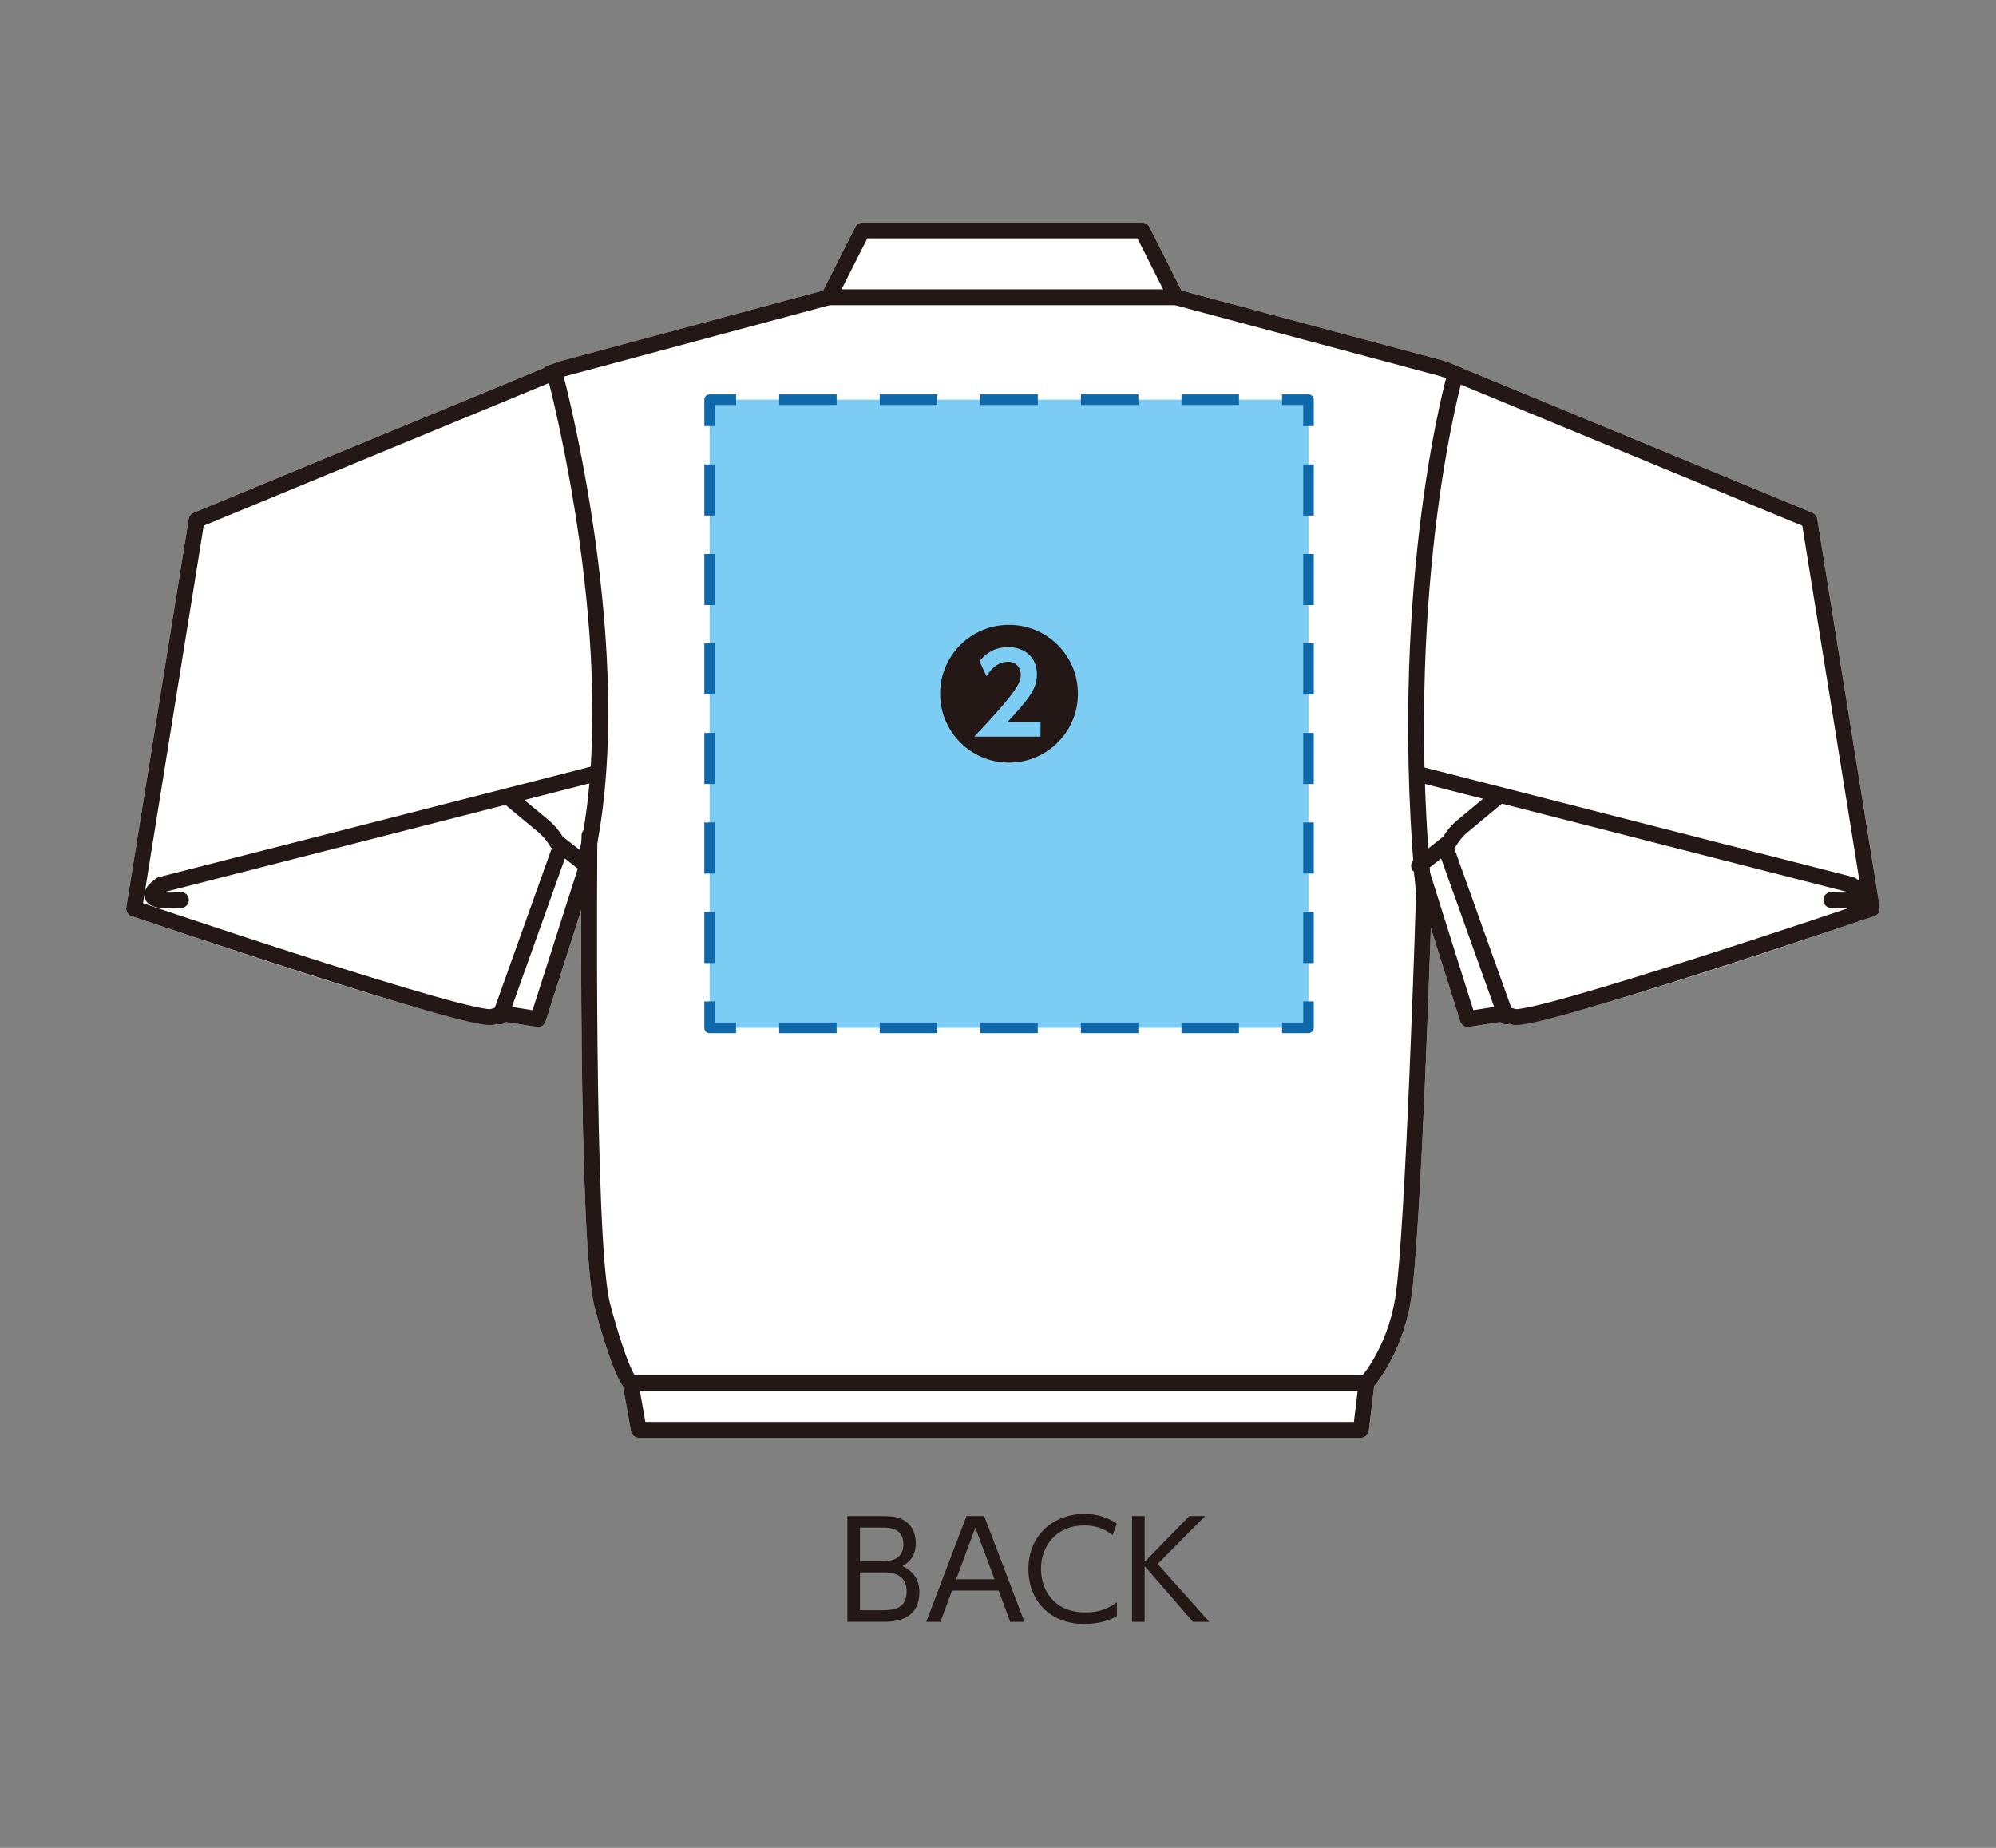
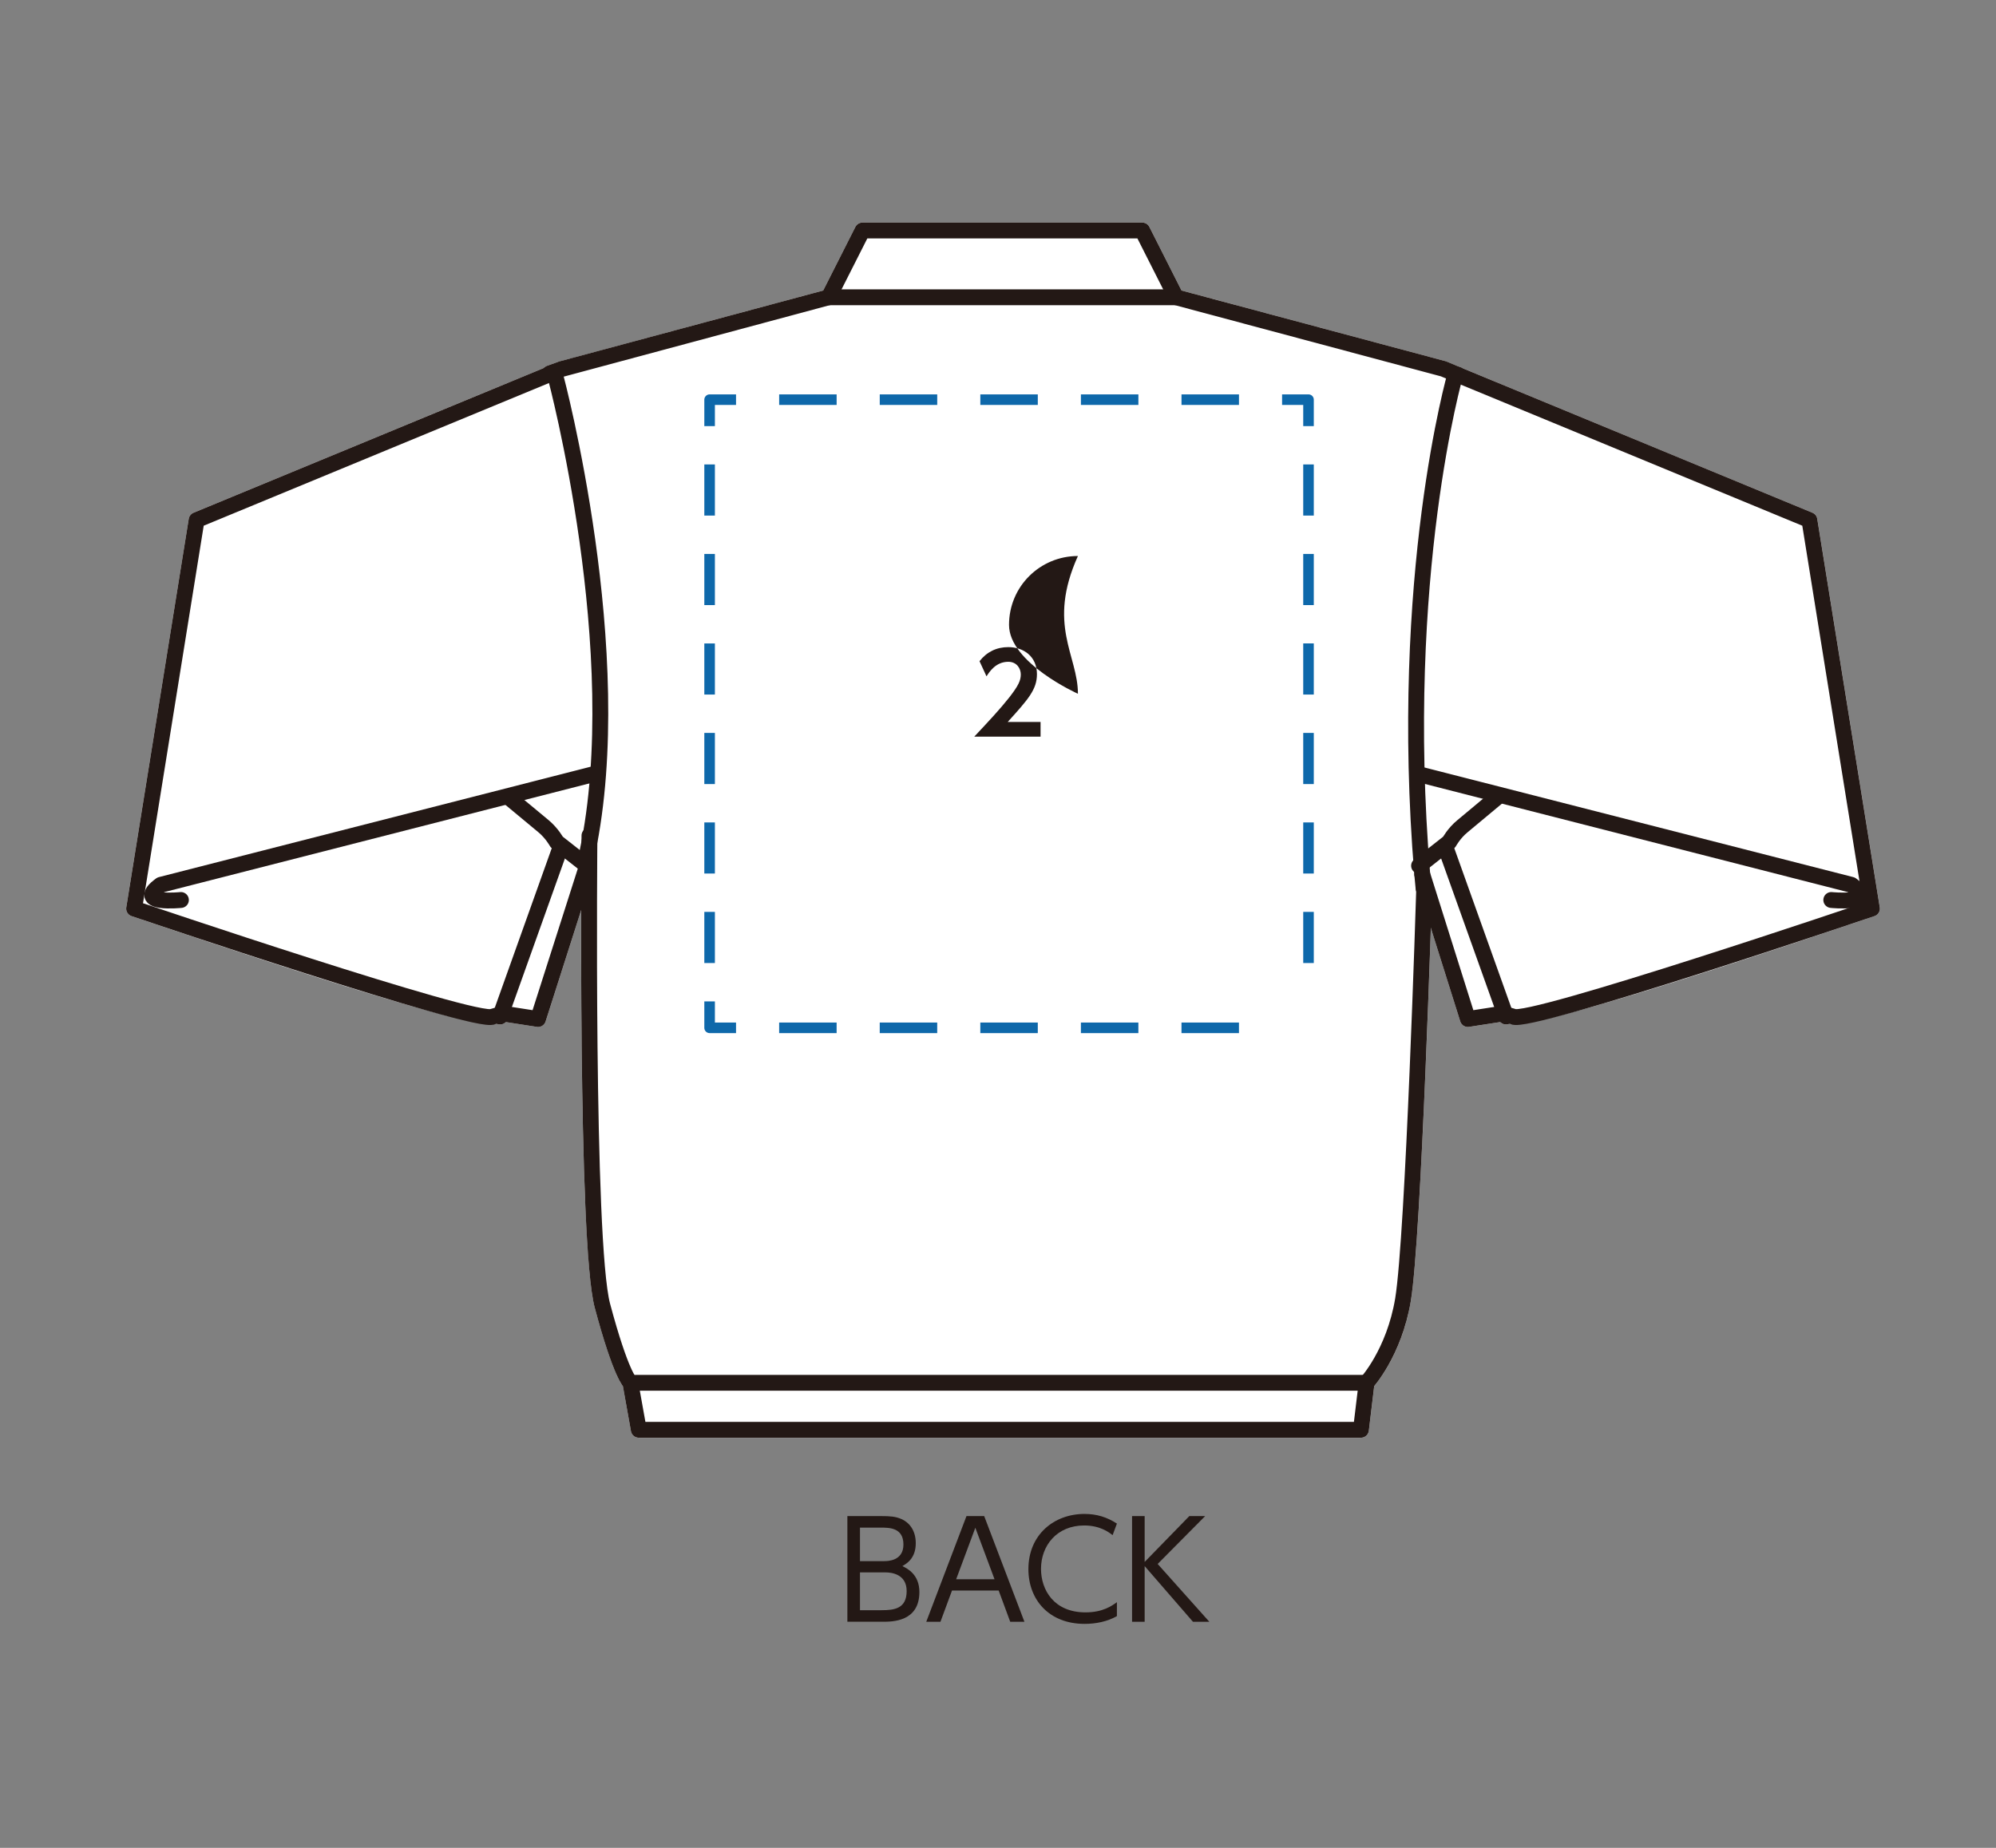
<svg xmlns="http://www.w3.org/2000/svg" version="1.1" id="レイヤー_1" x="0px" y="0px" width="270px" height="250px" viewBox="0 0 270 250" enable-background="new 0 0 270 250" xml:space="preserve">
  <rect x="0" y="0" width="270" height="250" fill="#808080" stroke="none" />
  <rect fill="none" width="270" height="250" />
  <g>
    <path fill="#231815" d="M119.159,205.114c1.253,0,1.978,0.055,2.776,0.399c0.962,0.417,1.941,1.432,1.941,3.267   c0,2.048-1.216,2.754-1.813,3.1c0.636,0.311,2.303,1.107,2.303,3.503c0,4.026-3.646,4.026-4.971,4.026h-4.77v-14.295H119.159z    M116.33,206.674v4.536h3.229c0.488,0,2.648,0,2.648-2.248c0-2.288-1.904-2.288-3.084-2.288H116.33z M116.33,212.732v5.115h2.92   c1.706,0,3.394-0.198,3.394-2.592c0-2.32-2.105-2.523-2.866-2.523H116.33z" />
    <path fill="#231815" d="M128.779,215.185l-1.562,4.225h-1.921l5.44-14.295h2.396l5.442,14.295h-1.922l-1.562-4.225H128.779z    M134.53,213.657l-2.596-6.965l-2.593,6.965H134.53z" />
    <path fill="#231815" d="M151.086,218.648c-1.306,0.742-2.85,1.05-4.372,1.05c-4.825,0-7.602-3.282-7.602-7.398   c0-4.684,3.484-7.477,7.583-7.477c1.632,0,3.028,0.419,4.391,1.306l-0.582,1.562c-0.47-0.362-1.669-1.307-3.845-1.307   c-3.683,0-5.841,2.703-5.841,5.876c0,2.814,1.723,5.881,6.021,5.881c2.359,0,3.593-0.907,4.246-1.378V218.648z" />
    <path fill="#231815" d="M154.839,211.317l6.041-6.203h2.142l-6.423,6.476l6.985,7.819h-2.215l-6.53-7.529v7.529h-1.704v-14.295   h1.704V211.317z" />
  </g>
  <path fill="#FFFFFF" d="M245.172,69.37l-47.566-19.655l-2.069-0.852l-35.711-9.56l-4.35-8.599c-0.182-0.363-0.552-0.592-0.957-0.592  h-37.855c-0.408,0-0.777,0.229-0.959,0.592l-4.35,8.599l-35.877,9.652l-0.205,0.075c-0.251,0.09-0.682,0.239-1.27,0.462  c-0.167,0.064-0.309,0.161-0.422,0.285L26.182,69.37c-0.345,0.145-0.591,0.454-0.649,0.821l-8.453,52.563  c-0.082,0.517,0.221,1.02,0.716,1.188C47.718,134.083,64.226,139,66.962,138.536l0.01,0.031l0.212-0.064  c0.032,0.016,0.063,0.029,0.096,0.043c0.415,0.145,0.853,0.025,1.139-0.273l4.2,0.654c0.507,0.084,1.025-0.23,1.187-0.732  l4.805-15.034c-0.033,16.377,0.134,47.355,1.841,53.767c1.481,5.538,2.842,9.318,3.812,10.625l1.088,6.076  c0.092,0.514,0.536,0.884,1.057,0.884h97.691c0.544,0,1.002-0.405,1.064-0.942l0.727-6.034c0.876-1.056,3.87-5.042,4.955-11.523  c1.16-7.052,2.299-38.206,2.706-50.466l3.981,12.643c0.16,0.508,0.655,0.822,1.188,0.738l4.225-0.654  c0.281,0.301,0.724,0.418,1.139,0.273c0.031-0.014,0.062-0.023,0.092-0.043l0.209,0.064l0.008-0.031  c2.729,0.464,19.249-4.453,49.169-14.594c0.496-0.168,0.799-0.671,0.718-1.188l-8.457-52.563  C245.763,69.824,245.516,69.515,245.172,69.37z" />
  <polygon fill="#FFFFFF" points="117.321,32.257 153.858,32.257 157.34,39.144 113.84,39.144 " />
  <path fill="#FFFFFF" d="M66.926,136.343l-0.565,0.168c-0.021,0.007-0.047,0.016-0.07,0.023c-0.026,0-0.057,0.005-0.086,0.005  c-3.269,0-29.935-8.616-46.862-14.336l0.168-1.043c0.009,0.146,0.042,0.3,0.1,0.454c0.427,1.105,2.093,1.516,4.978,1.215  c0.586-0.062,1.015-0.591,0.953-1.18c-0.062-0.592-0.597-1.018-1.178-0.954c-0.76,0.076-1.596,0.088-2.189,0.039  c0.016-0.015,0.032-0.025,0.05-0.039l46.146-11.804l1.774,1.475c1.071,0.884,1.983,1.64,2.7,2.245  c0.948,0.785,1.521,1.812,1.527,1.823c0.065,0.119,0.157,0.23,0.266,0.316L66.926,136.343z" />
  <polygon fill="#FFFFFF" points="72.042,136.667 69.245,136.231 76.415,116.148 78.161,117.521 " />
  <path fill="#FFFFFF" d="M78.924,112.342c-0.159,0.186-0.257,0.426-0.259,0.692c-0.002,0.122-0.006,0.397-0.007,0.807  c-0.075,0.392-0.152,0.775-0.232,1.16l-2.296-1.803c-0.258-0.424-0.922-1.41-1.912-2.232c-0.71-0.604-1.631-1.361-2.706-2.252  l-0.576-0.479l8.792-2.248C79.536,108.145,79.273,110.269,78.924,112.342z" />
  <path fill="#FFFFFF" d="M79.898,103.73l-58.413,14.938c-0.132,0.033-0.256,0.092-0.366,0.172c-0.382,0.28-1.208,0.881-1.503,1.663  l7.938-49.381l46.706-19.304C75.251,55.722,81.361,81.025,79.898,103.73z" />
  <polygon fill="#FFFFFF" points="183.147,192.368 87.305,192.368 86.55,188.152 183.651,188.152 " />
  <path fill="#FFFFFF" d="M188.729,175.663c-0.945,5.638-3.505,9.256-4.368,10.345H86.034c-0.07,0-0.141,0.007-0.209,0.021  c-0.42-0.714-1.527-3.019-3.301-9.658c-2.054-7.71-1.78-54.848-1.722-62.324c4.816-25.735-3.774-60.097-4.546-63.088l35.98-9.671  h46.705l35.904,9.601l0.761,0.317c-1.243,4.86-7.07,30.035-4.444,65.2c-0.346,0.378-0.378,0.965-0.049,1.384  c0.05,0.062,0.108,0.124,0.17,0.173c0.01,0.132,0.022,0.272,0.033,0.406l0.002,0.02l0.176,1.871c0.009,0.092,0.027,0.176,0.058,0.26  l0.011,0.146C191.55,121.128,190.126,167.172,188.729,175.663z" />
  <path fill="#FFFFFF" d="M192.759,106.063l7.846,2.009l-3.459,2.885c-1.011,0.823-1.674,1.817-1.933,2.241l-2.015,1.586  C192.994,111.802,192.85,108.892,192.759,106.063z" />
  <path fill="#FFFFFF" d="M199.302,136.667l-5.854-18.587c-0.021-0.242-0.041-0.475-0.058-0.716l1.551-1.224l7.176,20.091  L199.302,136.667z" />
  <path fill="#FFFFFF" d="M247.606,122.829c0.891,0.094,1.67,0.119,2.326,0.072c-16.948,5.699-41.649,13.638-44.781,13.638  c-0.031,0-0.061-0.005-0.084-0.005c-0.025-0.008-0.048-0.017-0.072-0.023l-0.562-0.168l-7.715-21.601  c0.104-0.089,0.194-0.196,0.259-0.315c0.005-0.01,0.568-1.03,1.536-1.821l4.653-3.876l46.796,11.966  c0.018,0.014,0.032,0.024,0.05,0.039c-0.598,0.049-1.428,0.037-2.184-0.039c-0.609-0.065-1.117,0.362-1.179,0.954  C246.589,122.238,247.017,122.767,247.606,122.829z" />
  <path fill="#FFFFFF" d="M251.066,118.841c-0.11-0.08-0.234-0.139-0.366-0.172l-58.002-14.833c-0.635-27.691,3.729-47.106,4.91-51.8  l46.189,19.087l7.733,48.075C251.353,119.052,251.188,118.928,251.066,118.841z" />
  <path fill="none" stroke="#231815" stroke-width="2.145" stroke-linecap="round" stroke-linejoin="round" stroke-miterlimit="10" d="  M197.192,50.706l-1.934-0.808l-36.174-9.682l-4.566-9.03h-37.855l-4.568,9.03l-36.209,9.73c-0.045,0.021-0.576,0.2-1.508,0.55" />
  <path fill="none" stroke="#231815" stroke-width="2.145" stroke-linecap="round" stroke-linejoin="round" stroke-miterlimit="10" d="  M192.563,120.157l-0.176-1.873l6.168,19.584l4.762-0.736l1.373,0.407c1.853,1.206,48.527-14.612,48.527-14.612l-8.457-52.565  l-47.568-19.655" />
  <path fill="none" stroke="#231815" stroke-width="2.145" stroke-linecap="round" stroke-linejoin="round" stroke-miterlimit="10" d="  M79.737,113.044c0,0-0.534,55.027,1.75,63.604c2.535,9.479,3.781,10.434,3.781,10.434l1.139,6.357h97.691l0.764-6.357  c0,0,3.713-4.014,4.924-11.244c1.426-8.66,2.85-55.138,2.85-55.138l-0.031-0.542" />
  <path fill="none" stroke="#231815" stroke-width="2.145" stroke-linecap="round" stroke-linejoin="round" stroke-miterlimit="10" d="  M202.493,107.893c-1.941,1.621-3.555,2.955-4.668,3.891c-1.148,0.94-1.791,2.135-1.791,2.135l-4.076,3.208" />
  <path fill="none" stroke="#231815" stroke-width="2.145" stroke-linecap="round" stroke-linejoin="round" stroke-miterlimit="10" d="  M75.167,51.028c0,0,9.979,37.335,4.281,64.321" />
  <path fill="none" stroke="#231815" stroke-width="2.145" stroke-linecap="round" stroke-linejoin="round" stroke-miterlimit="10" d="  M196.864,50.646c0,0-7.825,27.244-4.477,67.639" />
  <line fill="none" stroke="#231815" stroke-width="2.145" stroke-linecap="round" stroke-linejoin="round" stroke-miterlimit="10" x1="184.64" y1="187.081" x2="86.034" y2="187.081" />
  <line fill="none" stroke="#231815" stroke-width="2.145" stroke-linecap="round" stroke-linejoin="round" stroke-miterlimit="10" x1="195.632" y1="114.889" x2="203.722" y2="137.533" />
  <path fill="none" stroke="#231815" stroke-width="2.145" stroke-linecap="round" stroke-linejoin="round" stroke-miterlimit="10" d="  M79.345,117.335l-6.562,20.533l-4.739-0.736l-1.376,0.407c-1.862,1.206-48.527-14.612-48.527-14.612l8.451-52.565l47.559-19.655" />
  <path fill="none" stroke="#231815" stroke-width="2.145" stroke-linecap="round" stroke-linejoin="round" stroke-miterlimit="10" d="  M68.931,107.968c1.906,1.58,3.498,2.891,4.595,3.815c1.132,0.94,1.784,2.135,1.784,2.135l4.086,3.208" />
  <line fill="none" stroke="#231815" stroke-width="2.145" stroke-linecap="round" stroke-linejoin="round" stroke-miterlimit="10" x1="75.726" y1="114.889" x2="67.642" y2="137.533" />
  <path fill="none" stroke="#231815" stroke-width="2.145" stroke-linecap="round" stroke-linejoin="round" stroke-miterlimit="10" d="  M247.718,121.761c0,0,6.457,0.677,2.717-2.054l-58.623-14.991" />
  <path fill="none" stroke="#231815" stroke-width="2.145" stroke-linecap="round" stroke-linejoin="round" stroke-miterlimit="10" d="  M24.474,121.761c0,0-6.467,0.677-2.723-2.054l58.623-14.991" />
  <line fill="none" stroke="#231815" stroke-width="2.145" stroke-linecap="round" stroke-linejoin="round" stroke-miterlimit="10" x1="112.095" y1="40.217" x2="159.085" y2="40.217" />
-   <rect x="95.989" y="54.073" fill="#7DCCF3" width="81.014" height="84.981" />
  <g>
    <g>
      <polyline fill="none" stroke="#0E68AA" stroke-width="1.43" stroke-linejoin="round" points="95.989,135.479 95.989,139.055     99.564,139.055   " />
      <line fill="none" stroke="#0E68AA" stroke-width="1.43" stroke-linejoin="round" stroke-dasharray="7.775,5.831" x1="105.396" y1="139.055" x2="170.513" y2="139.055" />
-       <polyline fill="none" stroke="#0E68AA" stroke-width="1.43" stroke-linejoin="round" points="173.428,139.055 177.003,139.055     177.003,135.479   " />
      <line fill="none" stroke="#0E68AA" stroke-width="1.43" stroke-linejoin="round" stroke-dasharray="6.918,5.189" x1="177.003" y1="130.29" x2="177.003" y2="60.243" />
      <polyline fill="none" stroke="#0E68AA" stroke-width="1.43" stroke-linejoin="round" points="177.003,57.649 177.003,54.073     173.428,54.073   " />
      <line fill="none" stroke="#0E68AA" stroke-width="1.43" stroke-linejoin="round" stroke-dasharray="7.775,5.831" x1="167.597" y1="54.073" x2="102.479" y2="54.073" />
      <polyline fill="none" stroke="#0E68AA" stroke-width="1.43" stroke-linejoin="round" points="99.564,54.073 95.989,54.073     95.989,57.649   " />
      <line fill="none" stroke="#0E68AA" stroke-width="1.43" stroke-linejoin="round" stroke-dasharray="6.918,5.189" x1="95.989" y1="62.838" x2="95.989" y2="132.885" />
    </g>
  </g>
-   <path fill="#231815" d="M145.812,93.86c0,5.151-4.169,9.318-9.319,9.318s-9.32-4.167-9.32-9.318c0-5.21,4.208-9.319,9.32-9.319  C141.604,84.541,145.812,88.65,145.812,93.86z M136.316,97.673c2.771-3.066,3.952-4.383,3.952-6.467c0-2.397-1.81-3.656-3.874-3.656  c-1.593,0-2.91,0.649-3.893,1.905l0.944,2.047c0.393-0.61,1.258-1.968,2.948-1.968c1.141,0,1.69,0.906,1.69,1.712  s-0.314,1.513-1.553,3.104c-1.279,1.614-2.693,3.127-4.738,5.309h8.965v-1.986H136.316z" />
+   <path fill="#231815" d="M145.812,93.86s-9.32-4.167-9.32-9.318c0-5.21,4.208-9.319,9.32-9.319  C141.604,84.541,145.812,88.65,145.812,93.86z M136.316,97.673c2.771-3.066,3.952-4.383,3.952-6.467c0-2.397-1.81-3.656-3.874-3.656  c-1.593,0-2.91,0.649-3.893,1.905l0.944,2.047c0.393-0.61,1.258-1.968,2.948-1.968c1.141,0,1.69,0.906,1.69,1.712  s-0.314,1.513-1.553,3.104c-1.279,1.614-2.693,3.127-4.738,5.309h8.965v-1.986H136.316z" />
</svg>